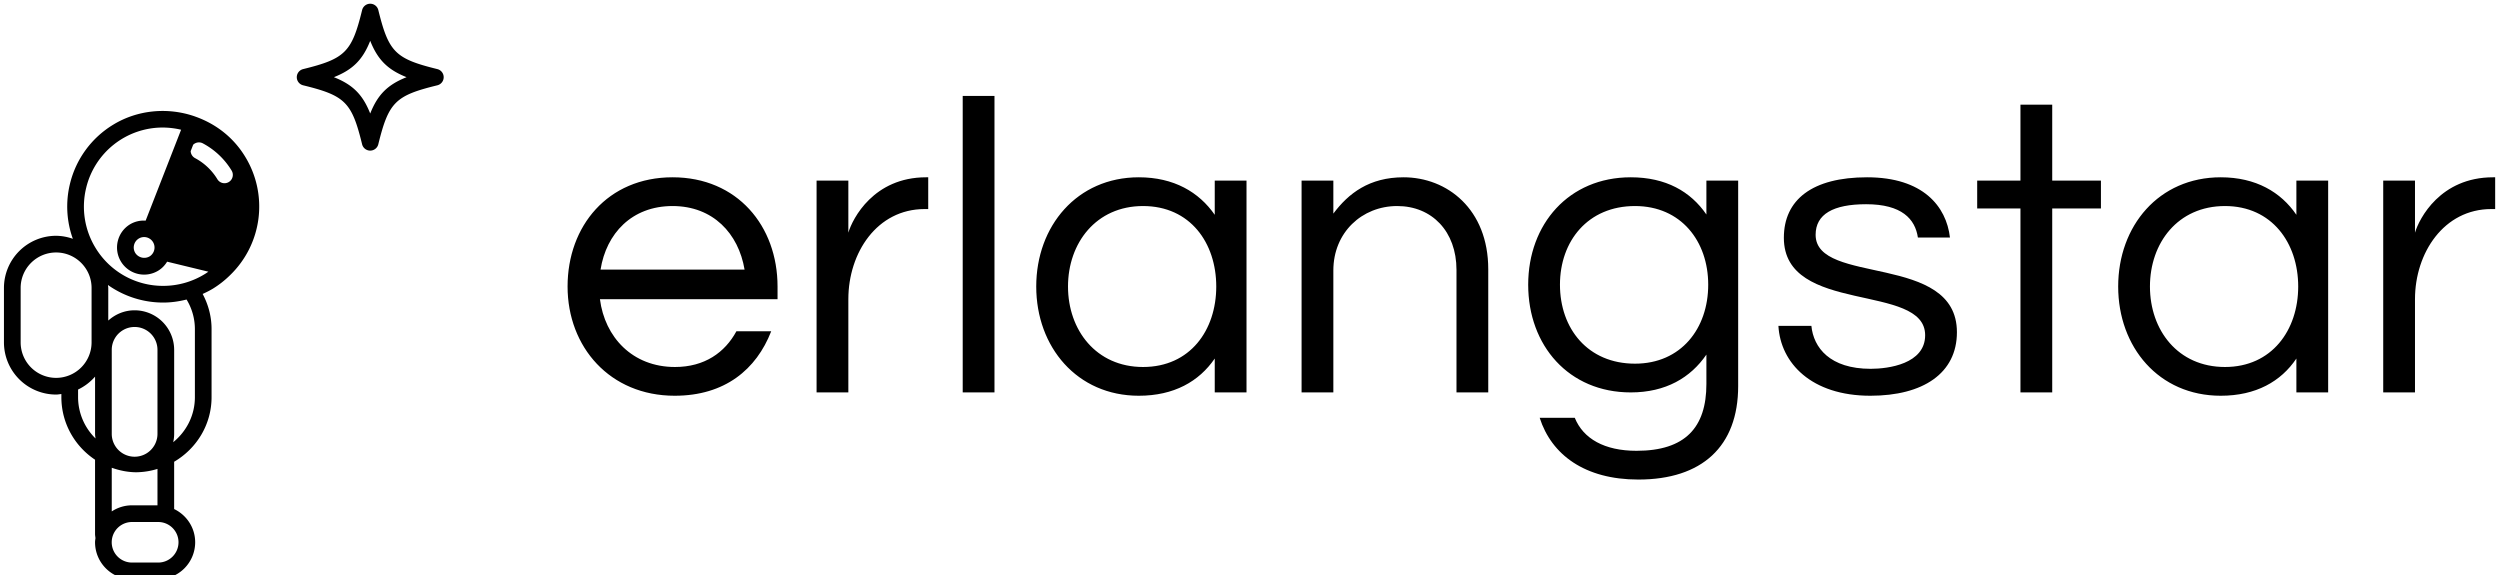
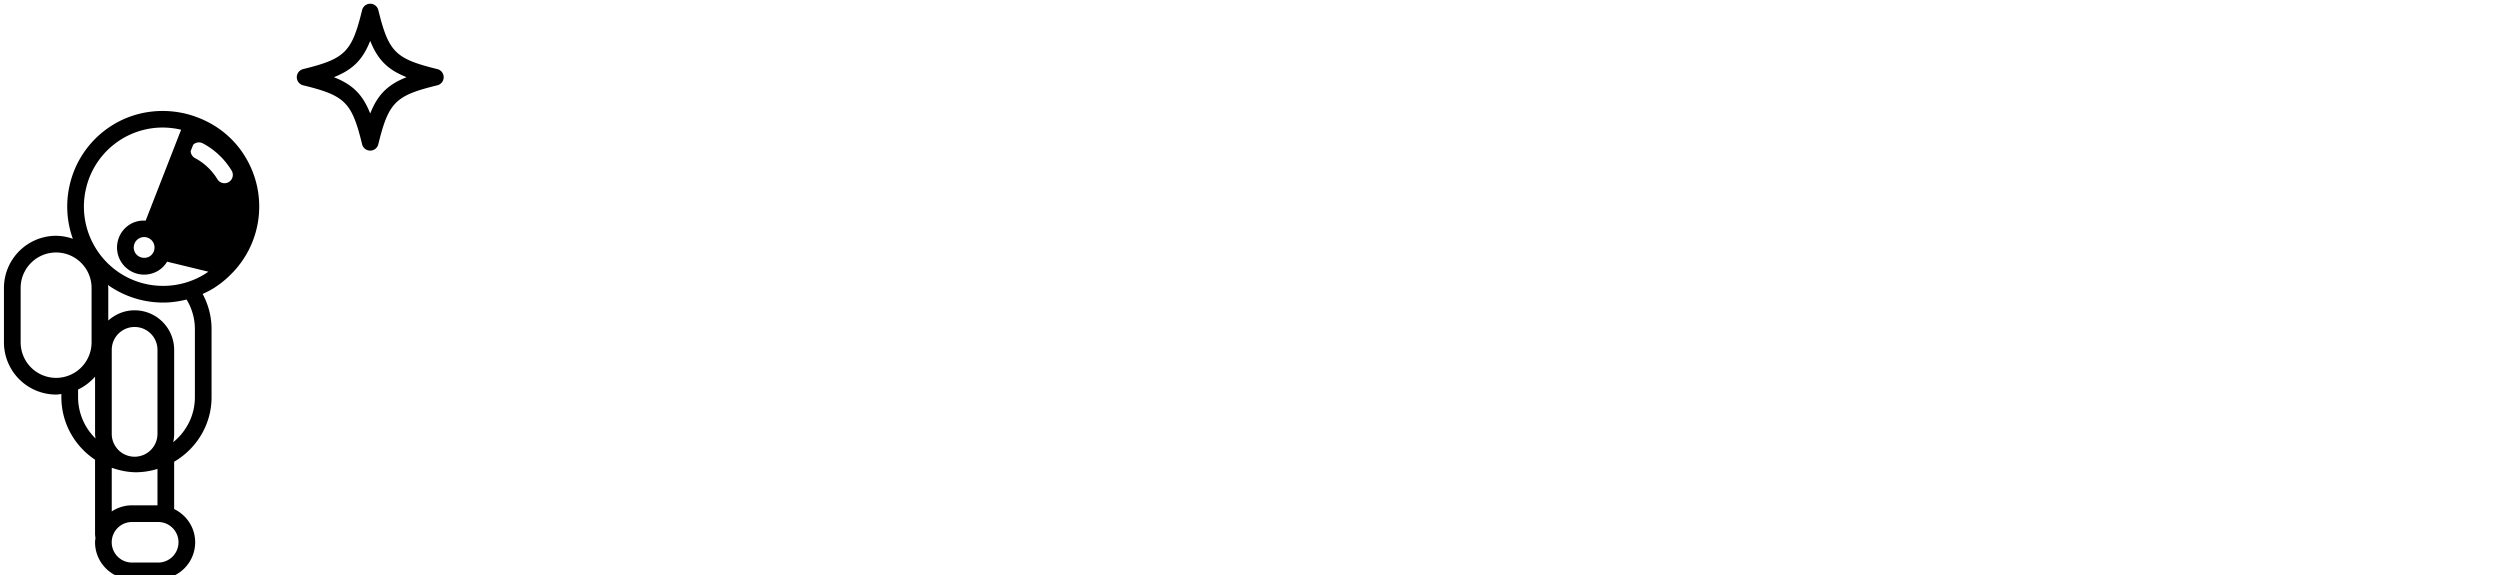
<svg xmlns="http://www.w3.org/2000/svg" data-v-423bf9ae="" viewBox="0 0 391 90" class="iconLeft">
  <g data-v-423bf9ae="" id="5dff4059-a1a0-4cc7-bfc1-462d9c61d806" fill="black" transform="matrix(4.732,0,0,4.732,86.497,7.05)">
-     <path d="M4.03 10.64C2.62 10.64 1.71 9.65 1.55 8.40L7.42 8.40L7.42 7.98C7.42 5.98 6.09 4.37 3.95 4.37C1.81 4.37 0.48 5.98 0.48 7.98C0.48 9.98 1.88 11.59 4.02 11.59C5.68 11.59 6.72 10.72 7.21 9.46L6.06 9.46C5.68 10.16 5.01 10.64 4.03 10.64ZM3.95 5.32C5.29 5.32 6.13 6.23 6.33 7.42L1.57 7.42C1.76 6.23 2.60 5.32 3.95 5.32ZM12.33 4.37C10.60 4.37 9.90 5.73 9.76 6.20L9.76 4.48L8.71 4.48L8.71 11.48L9.76 11.48L9.76 8.40C9.76 6.86 10.71 5.42 12.28 5.42L12.40 5.42L12.40 4.37ZM14.59 1.68L13.54 1.68L13.54 11.48L14.59 11.48ZM19.36 4.37C17.32 4.37 15.97 5.98 15.97 7.98C15.97 9.98 17.32 11.59 19.36 11.59C20.52 11.59 21.35 11.12 21.87 10.36L21.87 11.48L22.92 11.48L22.92 4.48L21.87 4.48L21.87 5.61C21.35 4.86 20.52 4.37 19.36 4.37ZM19.50 10.64C17.95 10.64 17.02 9.42 17.02 7.98C17.02 6.54 17.95 5.32 19.50 5.32C21.06 5.32 21.92 6.54 21.92 7.98C21.92 9.42 21.06 10.64 19.50 10.64ZM24.74 4.48L24.74 11.48L25.79 11.48L25.79 7.45C25.79 6.19 26.74 5.32 27.90 5.32C29.05 5.32 29.86 6.16 29.86 7.43L29.86 11.48L30.91 11.48L30.91 7.41C30.91 5.42 29.55 4.37 28.11 4.37C26.98 4.37 26.29 4.90 25.79 5.57L25.79 4.48ZM38.12 4.48L38.12 5.60C37.60 4.84 36.78 4.37 35.62 4.37C33.57 4.37 32.23 5.92 32.23 7.92C32.23 9.93 33.57 11.48 35.62 11.48C36.78 11.48 37.60 10.99 38.12 10.23L38.12 11.20C38.12 12.64 37.42 13.41 35.81 13.41C34.75 13.41 34.05 13.01 33.77 12.32L32.61 12.32C33.00 13.54 34.10 14.36 35.87 14.36C37.97 14.36 39.17 13.27 39.17 11.27L39.17 4.48ZM35.76 10.53C34.20 10.53 33.28 9.37 33.28 7.92C33.28 6.48 34.20 5.32 35.76 5.32C37.28 5.32 38.18 6.48 38.18 7.92C38.18 9.37 37.28 10.53 35.76 10.53ZM43.43 4.37C41.62 4.37 40.68 5.11 40.68 6.37C40.68 8.93 45.35 7.84 45.35 9.59C45.35 10.54 44.13 10.70 43.55 10.70C42.20 10.70 41.66 10.00 41.59 9.28L40.50 9.28C40.57 10.51 41.59 11.59 43.54 11.59C45.28 11.59 46.40 10.85 46.40 9.49C46.40 6.86 41.73 7.95 41.73 6.27C41.73 5.59 42.31 5.26 43.40 5.26C44.58 5.26 45.02 5.75 45.11 6.36L46.17 6.36C46.05 5.33 45.28 4.37 43.43 4.37ZM49.55 11.48L49.55 5.40L51.16 5.40L51.16 4.48L49.55 4.48L49.55 1.97L48.50 1.97L48.50 4.48L47.07 4.48L47.07 5.40L48.50 5.40L48.50 11.48ZM55.12 4.37C53.07 4.37 51.73 5.98 51.73 7.98C51.73 9.98 53.07 11.59 55.12 11.59C56.28 11.59 57.11 11.12 57.62 10.36L57.62 11.48L58.67 11.48L58.67 4.48L57.62 4.48L57.62 5.61C57.11 4.86 56.28 4.37 55.12 4.37ZM55.26 10.64C53.70 10.64 52.78 9.42 52.78 7.98C52.78 6.54 53.70 5.32 55.26 5.32C56.81 5.32 57.68 6.54 57.68 7.98C57.68 9.42 56.81 10.64 55.26 10.64ZM64.12 4.37C62.38 4.37 61.68 5.73 61.54 6.20L61.54 4.48L60.49 4.48L60.49 11.48L61.54 11.48L61.54 8.40C61.54 6.86 62.50 5.42 64.06 5.42L64.19 5.42L64.19 4.37Z" />
-   </g>
+     </g>
  <g data-v-423bf9ae="" id="94bc0abf-ddac-40c2-8baf-6d9ac534ba67" transform="matrix(2.61,0,0,2.61,-25.48,-11.376)" stroke="none" fill="black">
    <path d="M35.972 8.5c-2.523-.62-2.92-1.017-3.54-3.54a.5.5 0 0 0-.97.001c-.617 2.522-1.014 2.919-3.537 3.539a.5.5 0 0 0 .001.97c2.522.616 2.919 1.013 3.535 3.535a.5.5 0 0 0 .97.001c.62-2.523 1.017-2.92 3.539-3.536a.5.5 0 0 0 .002-.97zm-4.025 2.661c-.448-1.134-1.043-1.729-2.177-2.177 1.134-.45 1.729-1.046 2.177-2.179.45 1.133 1.046 1.729 2.179 2.179-1.133.449-1.729 1.043-2.179 2.177zM21.448 11.339l-.003-.002c-1.629-.571-3.444-.393-4.893.49a5.71 5.71 0 0 0-2.598 3.552 5.712 5.712 0 0 0 .174 3.29 3.095 3.095 0 0 0-1.004-.181 3.129 3.129 0 0 0-3.125 3.125v3.264a3.129 3.129 0 0 0 3.125 3.125c.108 0 .211-.021.316-.032v.188c0 1.563.804 2.941 2.018 3.748v4.451c0 .085.017.165.025.248-.01.082-.025.163-.025.248 0 1.222.993 2.215 2.213 2.215h1.572a2.217 2.217 0 0 0 2.215-2.215c0-.878-.518-1.632-1.26-1.99v-2.835c1.334-.782 2.242-2.215 2.242-3.87v-4.084c0-.761-.199-1.472-.534-2.101.213-.096.423-.201.624-.323a5.769 5.769 0 0 0 1.019-.802 5.716 5.716 0 0 0 .904-7.101c-.684-1.126-1.724-1.959-3.005-2.408zm-8.323 15.663A2.127 2.127 0 0 1 11 24.877v-3.264c0-1.172.953-2.125 2.125-2.125s2.125.953 2.125 2.125v3.264a2.127 2.127 0 0 1-2.125 2.125zm1.316 1.156v-.457a3.187 3.187 0 0 0 1.018-.774v3.431c0 .096.018.185.028.275a3.462 3.462 0 0 1-1.046-2.475zm6.018 8.696c0 .67-.545 1.215-1.215 1.215h-1.572a1.215 1.215 0 0 1 0-2.43h1.572c.67 0 1.215.545 1.215 1.215zm-2.518-4.196a4.45 4.45 0 0 0 1.258-.201v2.182h-1.527c-.448 0-.864.136-1.213.366v-2.617c.467.164.96.27 1.482.27zm-1.482-2.301v-5.035a1.37 1.37 0 0 1 2.74 0v5.035a1.37 1.37 0 0 1-2.74 0zm4.982-2.199c0 1.093-.512 2.06-1.3 2.699.036-.159.058-.325.058-.5v-5.035a2.372 2.372 0 0 0-2.371-2.369c-.608 0-1.158.237-1.578.615v-1.955c0-.061-.015-.116-.018-.176a5.719 5.719 0 0 0 3.314 1.052c.473 0 .94-.067 1.396-.182a3.41 3.41 0 0 1 .499 1.767v4.084zm.571-7.362a4.747 4.747 0 0 1-2.465.693 4.724 4.724 0 0 1-4.062-2.28 4.732 4.732 0 0 1-.558-3.595 4.715 4.715 0 0 1 4.567-3.613c.377 0 .753.044 1.121.132l-2.125 5.448a1.597 1.597 0 0 0-.934.219c-.37.226-.632.581-.734 1.004a1.62 1.62 0 0 0 .189 1.229 1.625 1.625 0 0 0 2.235.544c.227-.138.401-.326.531-.538l2.472.6a3.883 3.883 0 0 1-.237.157zm-3.285-1.073a.64.64 0 0 1-.86-.209.622.622 0 0 1-.072-.473.622.622 0 0 1 .605-.477.627.627 0 0 1 .327 1.159zm4.748-4.458a.499.499 0 0 1-.687-.167 3.475 3.475 0 0 0-1.342-1.267.498.498 0 0 1-.258-.415l.15-.385a.497.497 0 0 1 .574-.085 4.48 4.48 0 0 1 1.729 1.632.5.5 0 0 1-.166.687z" />
  </g>
</svg>